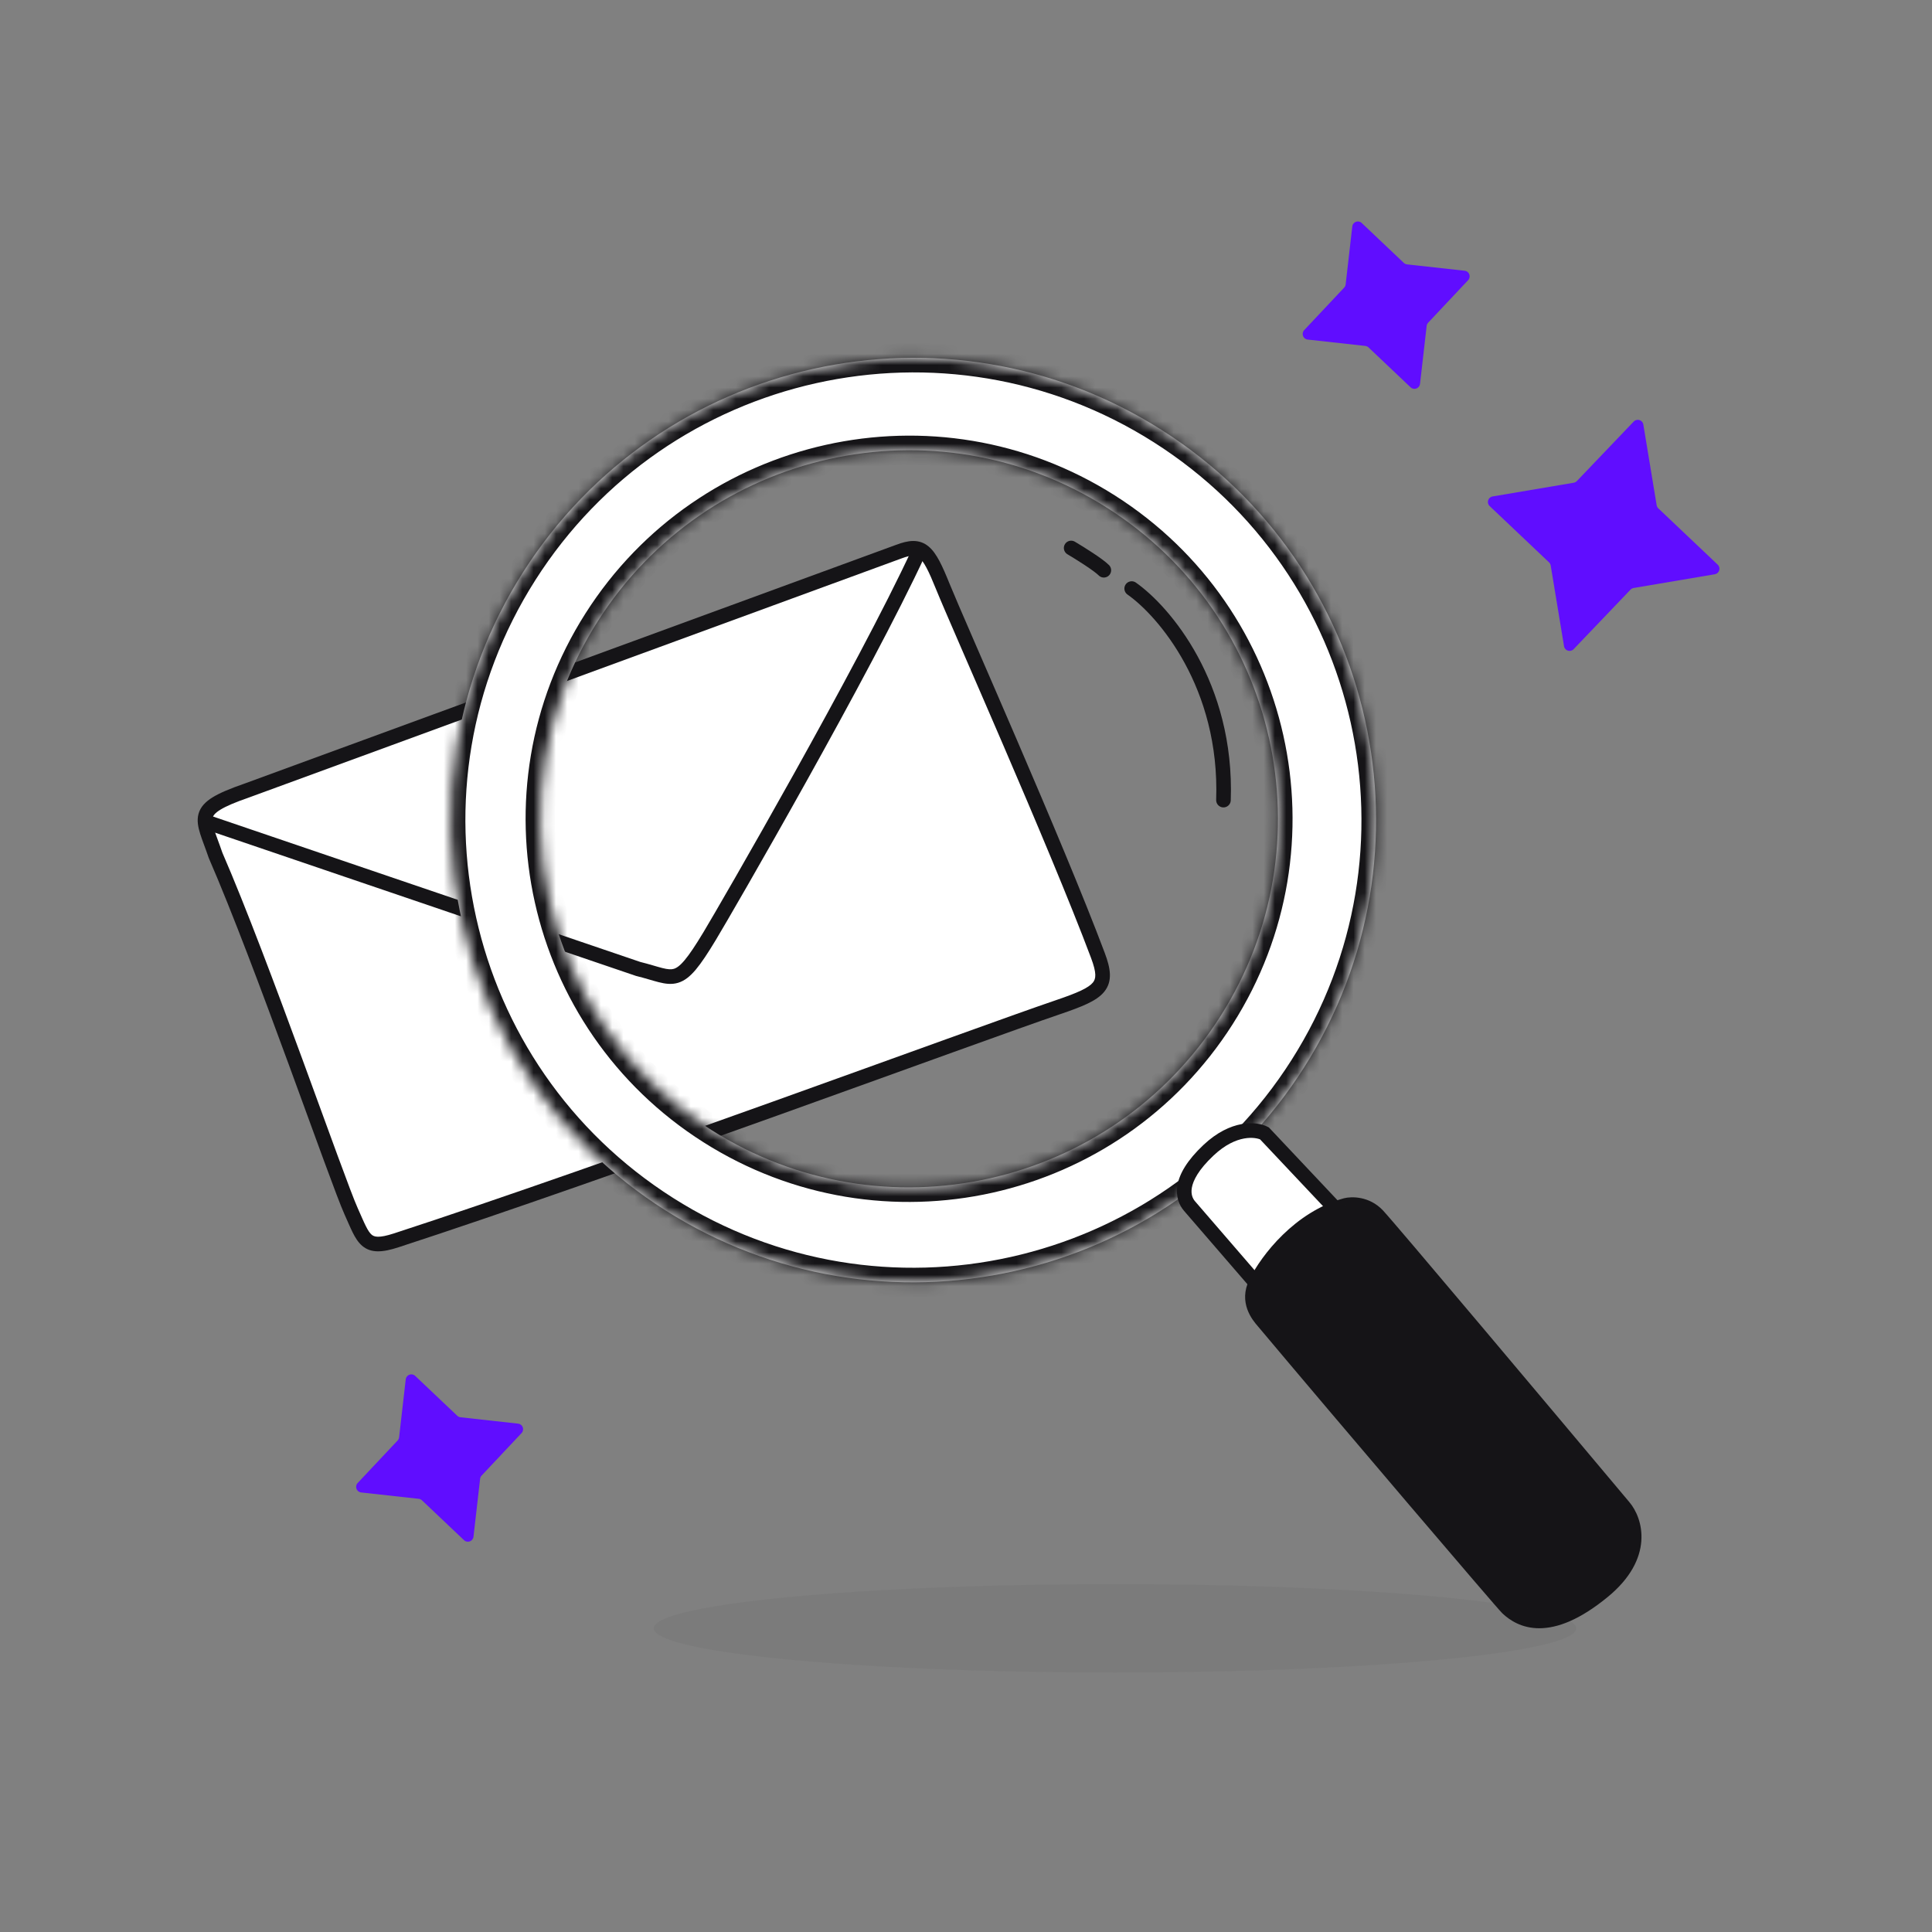
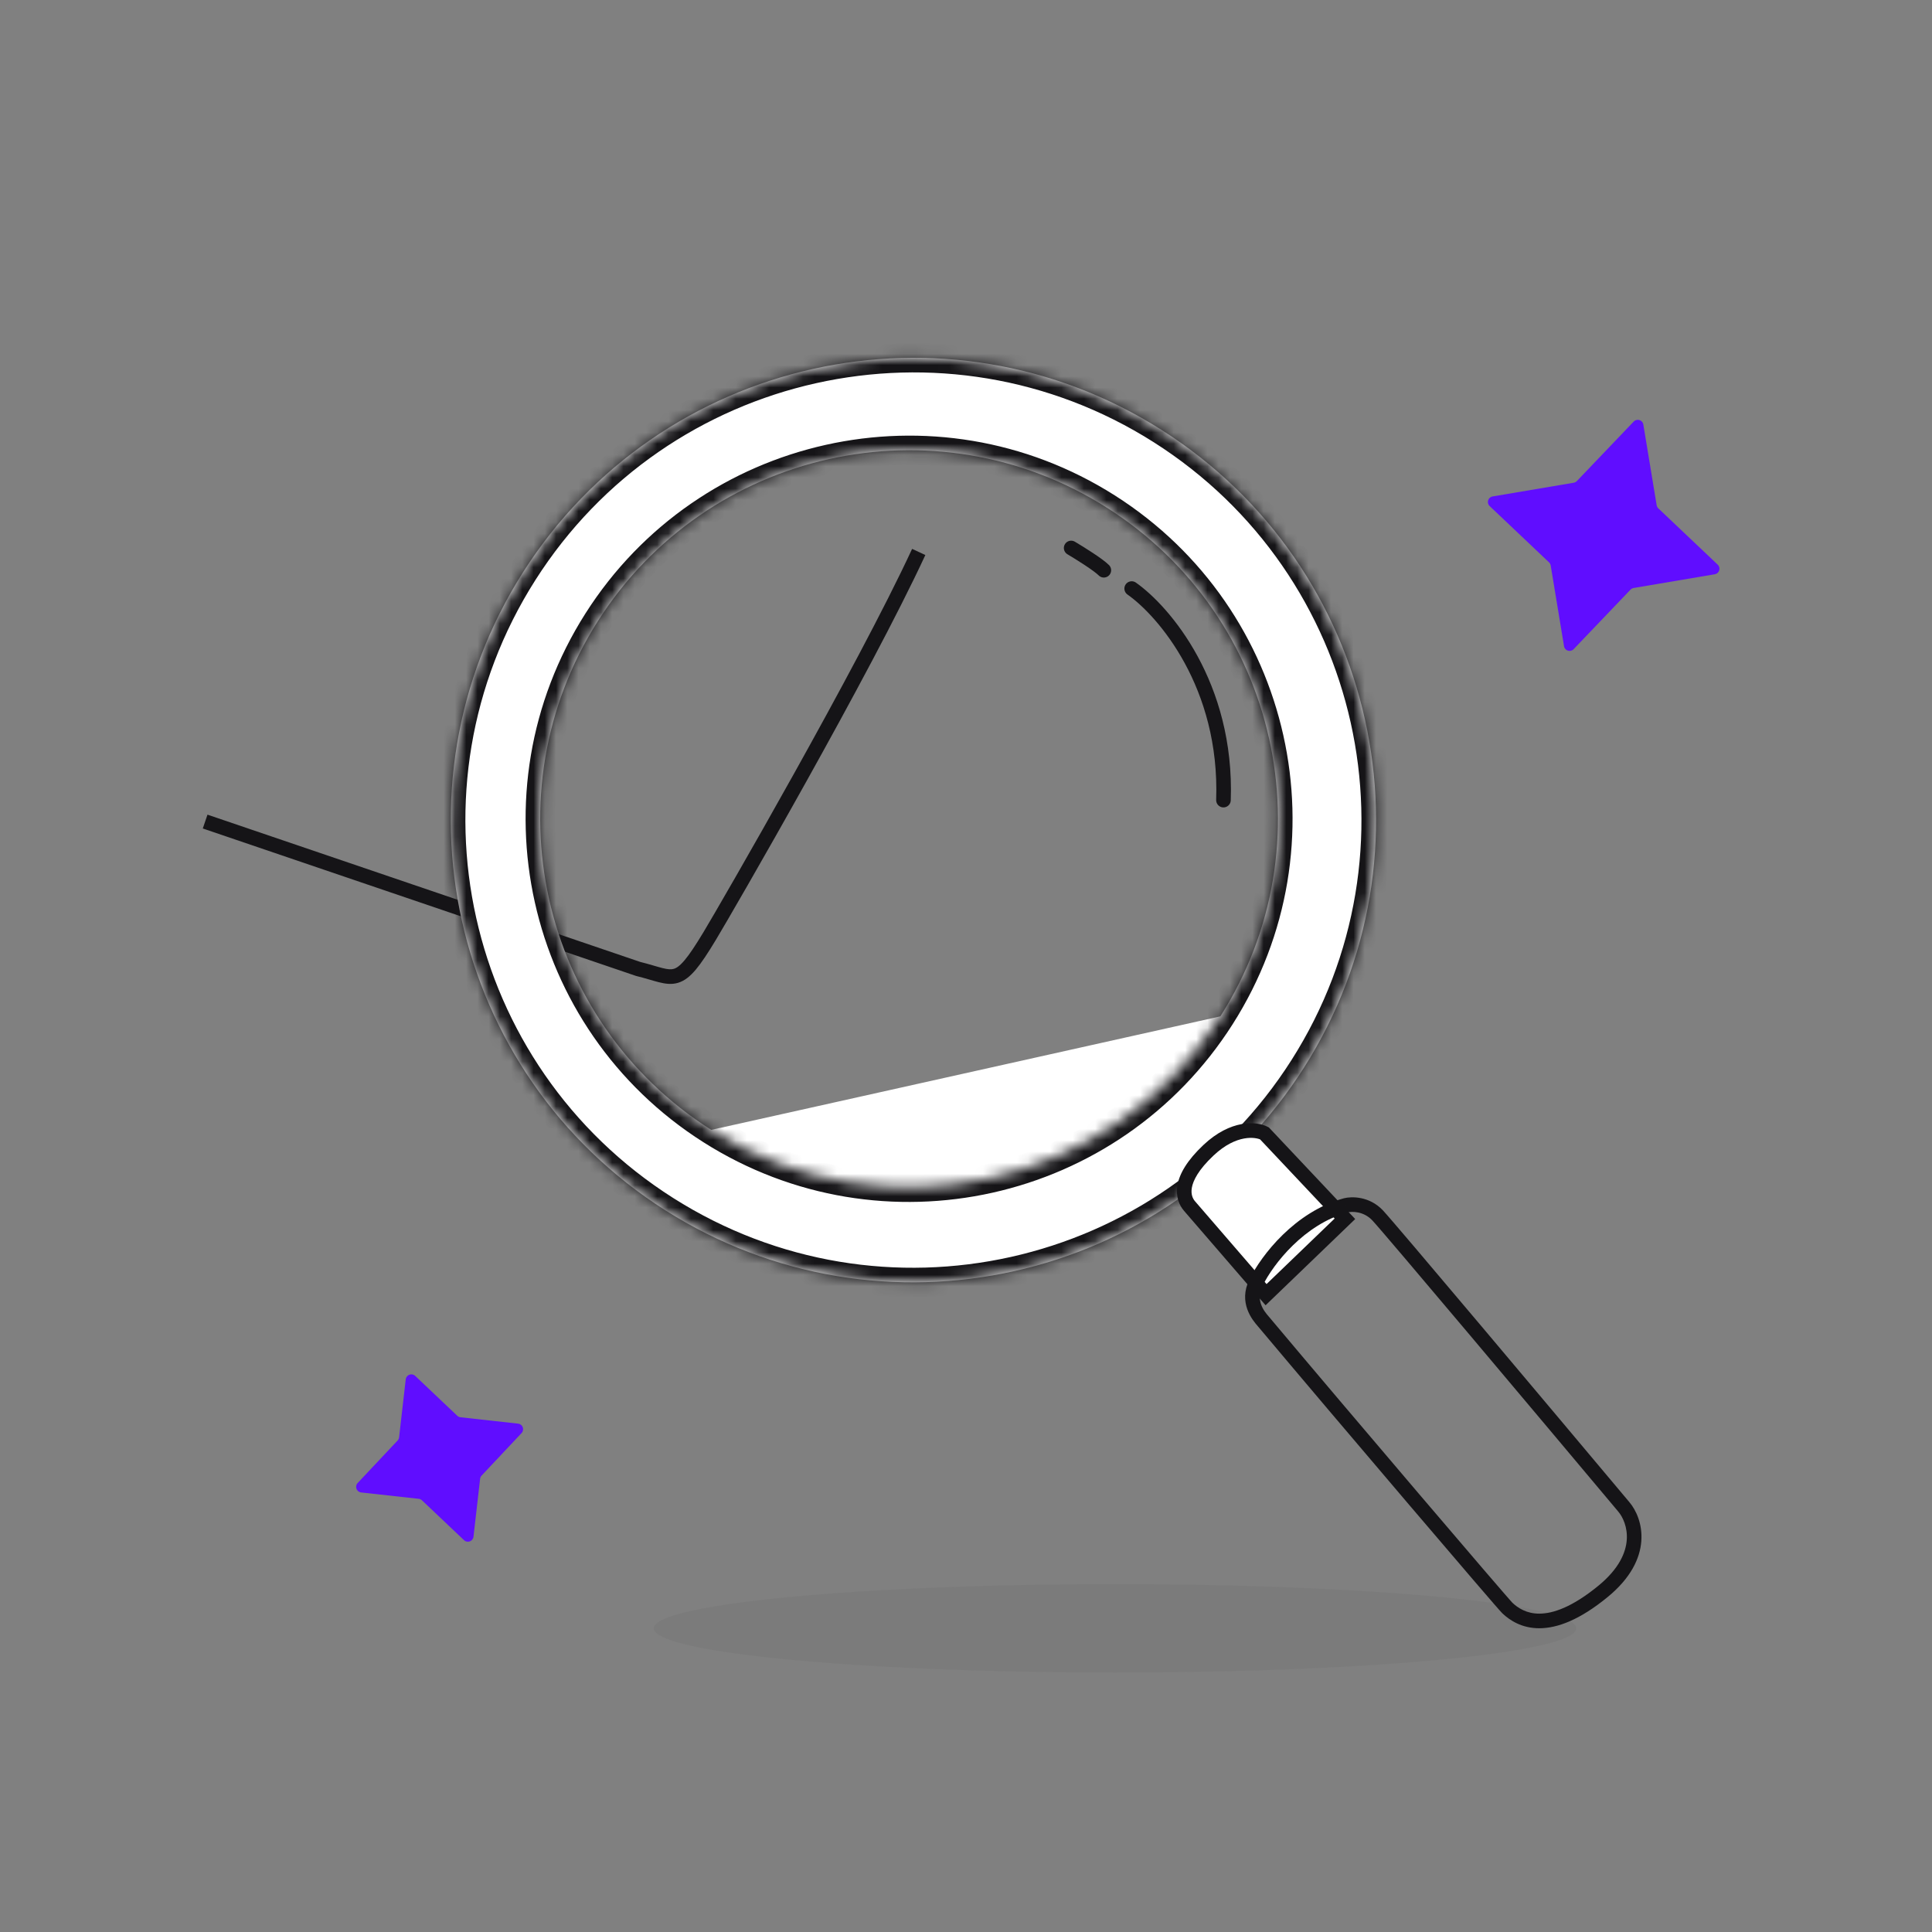
<svg xmlns="http://www.w3.org/2000/svg" width="172" height="172" viewBox="0 0 172 172" fill="none">
  <rect x="0" y="0" width="172" height="172" fill="#808080" stroke="none" />
  <g clip-path="url(#clip0_3959_26541)">
-     <path d="M80.005 49.114L21.932 70.393C17.063 72.084 18.031 72.739 19.191 76.147C23.356 85.734 30.005 105.056 31.262 107.842C32.395 110.357 32.523 111.319 35.271 110.425C53.923 104.353 86.977 92.119 94.18 89.671C98.069 88.349 98.76 87.769 97.739 85.048C93.991 75.062 85.253 55.476 83.942 52.227C82.621 48.955 82.077 48.334 80.005 49.114Z" fill="white" />
-     <path d="M21.932 70.393L22.145 71.007L22.155 71.003L21.932 70.393ZM80.005 49.114L80.229 49.725L80.234 49.723L80.005 49.114ZM83.942 52.227L84.544 51.984L84.544 51.984L83.942 52.227ZM97.739 85.048L97.13 85.276L97.739 85.048ZM94.18 89.671L94.389 90.286L94.18 89.671ZM35.271 110.425L35.07 109.807L35.271 110.425ZM31.262 107.842L30.669 108.11L30.669 108.11L31.262 107.842ZM19.191 76.147L18.576 76.356L18.584 76.382L18.595 76.406L19.191 76.147ZM22.155 71.003L80.229 49.725L79.782 48.504L21.708 69.782L22.155 71.003ZM80.234 49.723C80.729 49.536 81.064 49.462 81.309 49.462C81.524 49.461 81.679 49.517 81.839 49.65C82.023 49.804 82.232 50.077 82.487 50.556C82.739 51.029 83.01 51.655 83.339 52.471L84.544 51.984C84.213 51.164 83.921 50.484 83.635 49.946C83.351 49.412 83.047 48.965 82.671 48.652C82.272 48.319 81.82 48.161 81.308 48.161C80.827 48.162 80.317 48.302 79.776 48.506L80.234 49.723ZM83.339 52.471C84.676 55.782 93.38 75.283 97.13 85.276L98.347 84.82C94.602 74.84 85.831 55.171 84.544 51.984L83.339 52.471ZM97.13 85.276C97.642 86.641 97.577 87.13 97.297 87.473C97.122 87.687 96.806 87.918 96.242 88.186C95.683 88.451 94.942 88.725 93.971 89.055L94.389 90.286C95.363 89.955 96.166 89.661 96.799 89.361C97.426 89.063 97.948 88.731 98.304 88.295C99.086 87.337 98.856 86.175 98.347 84.82L97.13 85.276ZM93.971 89.055C86.716 91.521 53.735 103.73 35.07 109.807L35.472 111.043C54.112 104.975 87.236 92.717 94.389 90.286L93.971 89.055ZM35.07 109.807C33.705 110.251 33.312 110.114 33.084 109.918C32.928 109.785 32.767 109.554 32.562 109.142C32.354 108.727 32.15 108.231 31.854 107.575L30.669 108.11C30.94 108.711 31.177 109.279 31.398 109.723C31.621 110.17 31.877 110.596 32.238 110.906C33.045 111.597 34.089 111.493 35.472 111.043L35.07 109.807ZM31.854 107.575C31.239 106.21 29.278 100.727 26.927 94.321C24.588 87.947 21.878 80.702 19.787 75.888L18.595 76.406C20.669 81.179 23.366 88.389 25.707 94.769C28.036 101.118 30.028 106.688 30.669 108.11L31.854 107.575ZM19.806 75.938C19.658 75.502 19.513 75.112 19.386 74.766C19.257 74.416 19.149 74.119 19.065 73.853C18.893 73.304 18.87 73.007 18.927 72.799C18.976 72.623 19.12 72.39 19.626 72.081C20.138 71.767 20.934 71.427 22.145 71.007L21.718 69.779C20.495 70.204 19.586 70.581 18.947 70.972C18.301 71.367 17.847 71.829 17.674 72.453C17.51 73.047 17.642 73.658 17.825 74.243C17.919 74.544 18.039 74.871 18.166 75.215C18.295 75.564 18.434 75.939 18.576 76.356L19.806 75.938Z" fill="#151417" />
    <path d="M56.808 86.259L56.599 86.875L56.625 86.884L56.653 86.891L56.808 86.259ZM63.179 83.332L63.736 83.667L63.179 83.332ZM18.054 73.757L56.599 86.875L57.017 85.644L18.472 72.526L18.054 73.757ZM56.653 86.891C57.055 86.99 57.412 87.091 57.739 87.187C58.061 87.281 58.369 87.372 58.65 87.443C59.208 87.583 59.775 87.672 60.359 87.498C60.945 87.325 61.441 86.92 61.948 86.317C62.454 85.715 63.022 84.852 63.736 83.667L62.623 82.996C61.912 84.175 61.388 84.962 60.952 85.48C60.518 85.997 60.223 86.183 59.989 86.252C59.752 86.322 59.469 86.308 58.966 86.182C58.716 86.119 58.44 86.037 58.103 85.939C57.771 85.842 57.393 85.734 56.963 85.628L56.653 86.891ZM63.736 83.667C65.272 81.119 77.493 59.979 82.381 49.412L81.202 48.866C76.345 59.364 64.156 80.452 62.623 82.996L63.736 83.667Z" fill="#151417" />
    <path d="M100.75 52.398C103.622 54.412 109.278 60.999 108.921 71.231" stroke="#151417" stroke-width="1.3" stroke-linecap="round" />
    <path d="M95.362 48.785C96.129 49.24 97.785 50.273 98.271 50.767" stroke="#151417" stroke-width="1.3" stroke-linecap="round" />
    <mask id="path-6-inside-1_3959_26541" fill="white">
      <path fill-rule="evenodd" clip-rule="evenodd" d="M116.075 95.07C128.276 75.885 122.606 50.456 103.41 38.273C84.215 26.089 58.763 31.765 46.562 50.949C34.361 70.133 40.032 95.562 59.227 107.746C78.423 119.929 103.874 114.254 116.075 95.07ZM108.644 90.484C118.371 75.188 113.85 54.914 98.546 45.2C83.241 35.486 62.949 40.011 53.221 55.306C43.493 70.602 48.014 90.876 63.319 100.59C78.623 110.304 98.916 105.779 108.644 90.484Z" />
    </mask>
-     <path fill-rule="evenodd" clip-rule="evenodd" d="M116.075 95.07C128.276 75.885 122.606 50.456 103.41 38.273C84.215 26.089 58.763 31.765 46.562 50.949C34.361 70.133 40.032 95.562 59.227 107.746C78.423 119.929 103.874 114.254 116.075 95.07ZM108.644 90.484C118.371 75.188 113.85 54.914 98.546 45.2C83.241 35.486 62.949 40.011 53.221 55.306C43.493 70.602 48.014 90.876 63.319 100.59C78.623 110.304 98.916 105.779 108.644 90.484Z" fill="white" />
+     <path fill-rule="evenodd" clip-rule="evenodd" d="M116.075 95.07C128.276 75.885 122.606 50.456 103.41 38.273C84.215 26.089 58.763 31.765 46.562 50.949C34.361 70.133 40.032 95.562 59.227 107.746C78.423 119.929 103.874 114.254 116.075 95.07ZM108.644 90.484C118.371 75.188 113.85 54.914 98.546 45.2C83.241 35.486 62.949 40.011 53.221 55.306C43.493 70.602 48.014 90.876 63.319 100.59Z" fill="white" />
    <path d="M53.221 55.306L52.123 54.61L53.221 55.306ZM102.713 39.37C121.302 51.168 126.793 75.794 114.978 94.373L117.173 95.766C129.759 75.976 123.91 49.744 104.108 37.176L102.713 39.37ZM47.66 51.646C59.475 33.067 84.124 27.571 102.713 39.37L104.108 37.176C84.306 24.607 58.051 30.462 45.465 50.252L47.66 51.646ZM59.925 106.649C41.336 94.85 35.844 70.224 47.66 51.646L45.465 50.252C32.879 70.043 38.728 96.275 58.53 108.843L59.925 106.649ZM114.978 94.373C103.162 112.952 78.514 118.448 59.925 106.649L58.53 108.843C78.331 121.411 104.587 115.556 117.173 95.766L114.978 94.373ZM97.848 46.297C112.547 55.626 116.888 75.097 107.546 89.787L109.741 91.18C119.854 75.279 115.154 54.201 99.244 44.103L97.848 46.297ZM54.319 56.003C63.661 41.313 83.15 36.967 97.848 46.297L99.244 44.103C83.333 34.004 62.236 38.708 52.123 54.61L54.319 56.003ZM64.016 99.493C49.318 90.164 44.976 70.693 54.319 56.003L52.123 54.61C42.011 70.511 46.71 91.589 62.621 101.687L64.016 99.493ZM107.546 89.787C98.204 104.477 78.715 108.823 64.016 99.493L62.621 101.687C78.532 111.786 99.628 107.082 109.741 91.18L107.546 89.787Z" fill="#151417" mask="url(#path-6-inside-1_3959_26541)" />
    <path d="M112.714 115.261L105.895 107.366C105.302 106.679 104.785 105.042 107.588 102.402C109.831 100.291 111.843 100.52 112.568 100.898L119.734 108.504L112.714 115.261Z" fill="white" />
    <path d="M105.895 107.366L105.404 107.79L105.404 107.79L105.895 107.366ZM112.714 115.261L112.223 115.686L112.671 116.205L113.165 115.73L112.714 115.261ZM119.734 108.504L120.186 108.973L120.649 108.527L120.207 108.058L119.734 108.504ZM112.568 100.898L113.041 100.453L112.965 100.373L112.868 100.322L112.568 100.898ZM107.588 102.402L107.142 101.929L107.588 102.402ZM105.404 107.79L112.223 115.686L113.205 114.837L106.386 106.941L105.404 107.79ZM113.165 115.73L120.186 108.973L119.283 108.035L112.263 114.792L113.165 115.73ZM120.207 108.058L113.041 100.453L112.096 101.344L119.262 108.949L120.207 108.058ZM112.868 100.322C111.857 99.795 109.551 99.66 107.142 101.929L108.034 102.876C110.11 100.921 111.828 101.245 112.269 101.475L112.868 100.322ZM107.142 101.929C105.687 103.299 105.009 104.486 104.828 105.501C104.643 106.542 104.995 107.317 105.404 107.79L106.386 106.941C106.202 106.728 105.999 106.341 106.108 105.732C106.221 105.097 106.687 104.145 108.034 102.876L107.142 101.929Z" fill="#151417" />
-     <path d="M119.808 107.309C115.707 108.435 112.833 112.123 111.816 114.189C110.991 115.864 111.992 117.097 112.474 117.646C119.503 126.022 133.766 142.753 134.2 143.161C135.327 144.223 137.866 145.654 142.719 141.67C146.602 138.482 145.566 135.328 144.562 134.15C137.664 125.927 123.62 109.223 122.633 108.189C121.647 107.155 120.339 107.171 119.808 107.309Z" fill="#151417" />
    <path d="M111.816 114.189L111.233 113.901L111.233 113.901L111.816 114.189ZM119.808 107.309L119.644 106.679L119.634 106.682L119.808 107.309ZM122.633 108.189L122.164 108.637L122.164 108.637L122.633 108.189ZM144.562 134.15L144.065 134.567L144.068 134.571L144.562 134.15ZM142.719 141.67L142.306 141.167L142.719 141.67ZM134.2 143.161L134.644 142.688L134.2 143.161ZM112.474 117.646L112.971 117.228L112.966 117.223L112.961 117.217L112.474 117.646ZM112.399 114.477C113.371 112.503 116.126 108.994 119.981 107.936L119.634 106.682C115.287 107.875 112.295 111.743 111.233 113.901L112.399 114.477ZM119.972 107.938C120.349 107.84 121.388 107.823 122.164 108.637L123.103 107.741C121.907 106.486 120.328 106.502 119.644 106.679L119.972 107.938ZM122.164 108.637C123.131 109.651 137.151 126.326 144.065 134.567L145.06 133.733C138.176 125.528 124.109 108.795 123.103 107.741L122.164 108.637ZM144.068 134.571C144.47 135.043 144.911 135.96 144.825 137.106C144.74 138.23 144.139 139.662 142.306 141.167L143.132 142.173C145.182 140.49 146.004 138.751 146.121 137.207C146.236 135.684 145.658 134.435 145.056 133.729L144.068 134.571ZM142.306 141.167C139.944 143.106 138.236 143.651 137.057 143.658C135.896 143.664 135.133 143.148 134.644 142.688L133.755 143.634C134.394 144.236 135.464 144.967 137.067 144.958C138.653 144.949 140.641 144.218 143.132 142.173L142.306 141.167ZM134.644 142.688C134.645 142.689 134.589 142.629 134.448 142.469C134.32 142.324 134.142 142.121 133.92 141.865C133.476 141.354 132.857 140.635 132.103 139.757C130.596 138.001 128.553 135.61 126.304 132.97C121.806 127.69 116.484 121.415 112.971 117.228L111.976 118.063C115.493 122.253 120.817 128.531 125.316 133.812C127.565 136.453 129.609 138.845 131.118 140.603C131.872 141.482 132.493 142.202 132.939 142.717C133.163 142.974 133.343 143.18 133.475 143.329C133.594 143.464 133.7 143.583 133.755 143.634L134.644 142.688ZM112.961 117.217C112.489 116.68 111.771 115.753 112.399 114.477L111.233 113.901C110.212 115.974 111.494 117.515 111.986 118.074L112.961 117.217Z" fill="#151417" />
-     <path d="M120.39 20.162C120.437 19.752 120.93 19.569 121.229 19.852L124.977 23.404C125.055 23.478 125.156 23.525 125.263 23.537L130.396 24.104C130.805 24.149 130.984 24.644 130.701 24.945L127.145 28.727C127.071 28.806 127.024 28.907 127.011 29.015L126.421 34.172C126.374 34.582 125.88 34.765 125.582 34.482L121.834 30.93C121.755 30.856 121.655 30.809 121.547 30.797L116.415 30.23C116.006 30.184 115.827 29.689 116.11 29.388L119.666 25.607C119.74 25.528 119.787 25.427 119.799 25.319L120.39 20.162Z" fill="#600DFF" />
    <path d="M36.121 122.8C36.169 122.39 36.662 122.207 36.961 122.49L40.709 126.042C40.787 126.116 40.888 126.163 40.995 126.175L46.128 126.743C46.537 126.788 46.716 127.282 46.433 127.584L42.877 131.365C42.803 131.444 42.756 131.545 42.743 131.653L42.153 136.81C42.106 137.22 41.612 137.403 41.314 137.12L37.566 133.568C37.487 133.494 37.387 133.447 37.279 133.435L32.147 132.868C31.738 132.822 31.559 132.328 31.842 132.027L35.397 128.245C35.472 128.166 35.519 128.065 35.531 127.957L36.121 122.8Z" fill="#600DFF" />
    <path d="M145.443 37.531C145.729 37.232 146.232 37.385 146.3 37.79L147.487 44.979C147.505 45.086 147.557 45.184 147.635 45.258L152.924 50.271C153.222 50.554 153.066 51.056 152.659 51.125L145.437 52.347C145.33 52.365 145.232 52.417 145.157 52.496L140.098 57.792C139.812 58.091 139.309 57.938 139.242 57.533L138.054 50.344C138.036 50.237 137.984 50.139 137.906 50.065L132.617 45.052C132.319 44.769 132.475 44.266 132.882 44.197L140.104 42.976C140.211 42.958 140.309 42.905 140.384 42.827L145.443 37.531Z" fill="#600DFF" />
    <ellipse opacity="0.05" cx="99.266" cy="144.966" rx="41.061" ry="3.934" fill="#151417" />
  </g>
  <defs>
    <clipPath id="clip0_3959_26541">
      <rect width="172" height="172" fill="white" />
    </clipPath>
  </defs>
</svg>